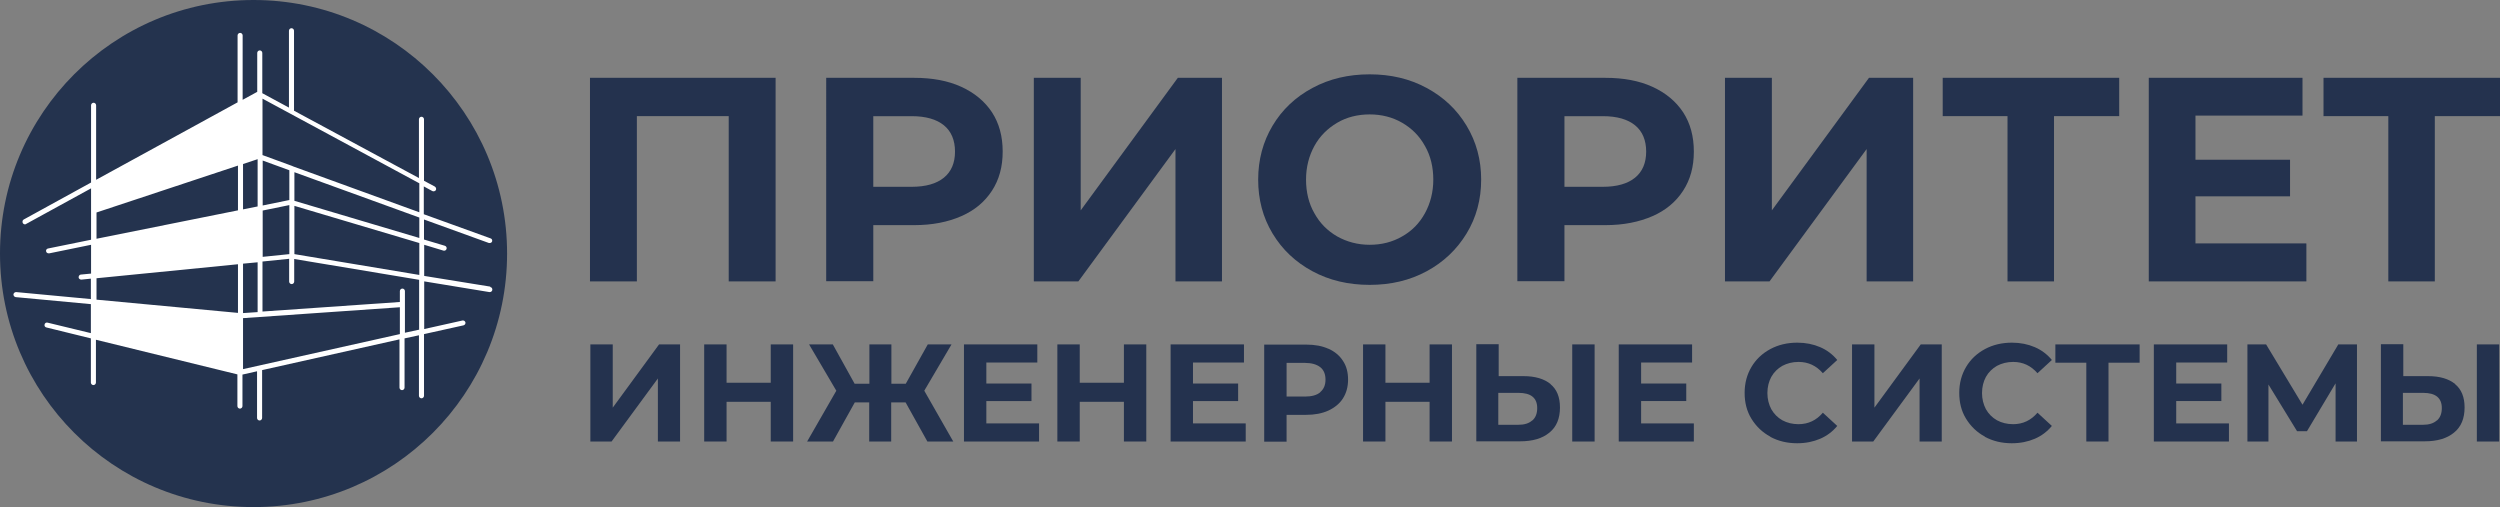
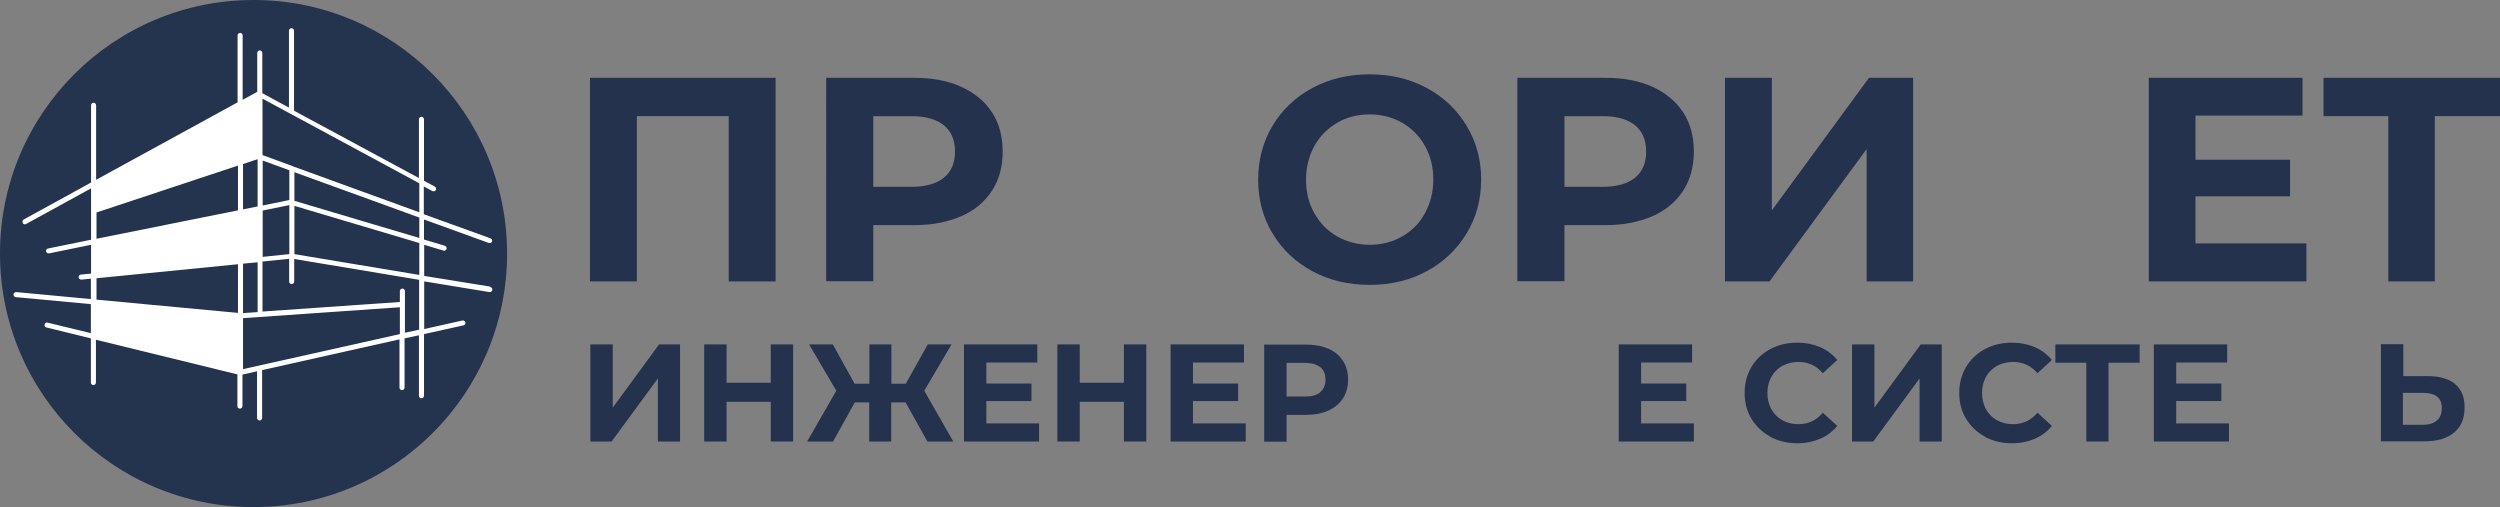
<svg xmlns="http://www.w3.org/2000/svg" id="_Группа_1" data-name="Группа 1" width="128.48" height="26.06" viewBox="0 0 128.48 26.06">
  <rect x="0" y="0" width="128.48" height="26.06" fill="#808080" stroke="none" />
  <defs>
    <style> .cls-1 { fill: #fff; } .cls-2 { fill: #24334e; } .cls-3 { fill: #24324e; } </style>
  </defs>
  <g id="logo_-_4_1_Изображение" data-name="logo - 4 (1) Изображение">
    <path class="cls-2" d="M26.06,13.03c0,7.2-5.83,13.03-13.03,13.03S0,20.23,0,13.03,5.83,0,13.03,0s13.03,5.84,13.03,13.03" />
    <g id="_Слой_4" data-name="Слой 4">
      <path class="cls-1" d="M25.2,14.73l-3.4-.55v-1.6l.99,.3c.07,.02,.14-.02,.16-.09,.02-.07-.02-.14-.09-.16l-1.07-.32v-1.03l3.34,1.21s.03,0,.04,0c.05,0,.1-.03,.12-.08,.02-.07-.01-.14-.08-.16l-3.43-1.24v-1.43l.44,.24c.06,.03,.14,.01,.18-.05,.03-.06,.01-.14-.05-.18l-.56-.3v-3.16c0-.07-.06-.13-.13-.13s-.13,.06-.13,.13v3.02l-6.42-3.46V1.58c0-.07-.06-.13-.13-.13s-.13,.06-.13,.13v3.95l-1.37-.74V2.72c0-.07-.06-.13-.13-.13s-.13,.06-.13,.13v2l-.75,.41V1.82c0-.07-.06-.13-.13-.13s-.13,.06-.13,.13v3.44l-7.27,3.98v-3.83c0-.07-.06-.13-.13-.13s-.13,.06-.13,.13v3.97l-3.46,1.9c-.06,.03-.08,.11-.05,.18,.02,.04,.07,.07,.11,.07,.02,0,.04,0,.06-.02l3.34-1.83v2.64l-2.21,.45c-.07,.01-.12,.08-.1,.15,.01,.06,.07,.1,.13,.1,0,0,.02,0,.03,0l2.15-.44v1.48l-.52,.05c-.07,0-.12,.07-.12,.14,0,.07,.07,.12,.14,.12l.49-.05v1.05l-3.84-.36c-.07,0-.13,.05-.14,.12,0,.07,.05,.13,.12,.14l3.86,.36v1.49l-2.23-.54c-.07-.02-.14,.03-.15,.1-.02,.07,.03,.14,.1,.15l2.28,.56v2.27c0,.07,.06,.13,.13,.13s.13-.06,.13-.13v-2.2l7.27,1.78v1.63c0,.07,.06,.13,.13,.13s.13-.06,.13-.13v-1.62l.75-.17v2.4c0,.07,.06,.13,.13,.13s.13-.06,.13-.13v-2.46l7.06-1.58v2.48c0,.07,.06,.13,.13,.13s.13-.06,.13-.13v-2.53l.74-.16v3.11c0,.07,.06,.13,.13,.13s.13-.06,.13-.13v-3.17l2.03-.45c.07-.02,.11-.08,.1-.15-.02-.07-.08-.11-.15-.1l-1.97,.44v-2.45l3.35,.55s.02,0,.02,0c.06,0,.12-.04,.13-.11,.01-.07-.03-.14-.11-.15Zm-3.65-.6l-6.42-1.07v-2.48l6.42,1.91v1.64Zm-9.06,1.96v-2.54l.75-.07v2.56l-.75,.05Zm2.38-5.81l-1.37,.28v-2.31l1.37,.5v1.53Zm-1.63-2.1v2.43l-.75,.15v-2.33l.75-.25Zm.26,2.64l1.37-.28v2.52l-1.37,.14v-2.38Zm8.05,1.41l-6.42-1.91v-1.47l6.42,2.33v1.05h0Zm0-2.8v1.48l-6.49-2.36s-.03-.01-.04-.02l-1.53-.56v-2.9l8.06,4.35Zm-16.59,1.49l7.27-2.41v2.3l-7.27,1.46v-1.35Zm0,3.38l7.27-.72v2.5l-7.27-.68v-1.1Zm7.53,4.67v-2.62l8.06-.56v1.38l-8.06,1.8Zm9.06-2.03l-.74,.16v-2.14c0-.07-.06-.13-.13-.13s-.13,.06-.13,.13v.56l-7.06,.49v-2.57l1.37-.14v1.17c0,.07,.06,.13,.13,.13s.13-.06,.13-.13v-1.16l6.42,1.07v2.55Z" />
    </g>
  </g>
  <g id="_ПРИОРИТЕТ" data-name="ПРИОРИТЕТ">
    <g>
      <path class="cls-3" d="M39.86,4V14.46h-2.41V5.97h-4.72V14.46h-2.41V4h9.53Z" />
      <path class="cls-3" d="M49.4,4.46c.68,.31,1.21,.75,1.58,1.31,.37,.57,.55,1.24,.55,2.02s-.18,1.44-.55,2.01-.89,1.01-1.58,1.31c-.68,.3-1.49,.46-2.41,.46h-2.11v2.88h-2.42V4h4.53c.93,0,1.73,.15,2.41,.46Zm-.89,4.67c.38-.31,.57-.76,.57-1.34s-.19-1.04-.57-1.35c-.38-.31-.93-.47-1.66-.47h-1.97v3.63h1.97c.73,0,1.28-.16,1.66-.47Z" />
-       <path class="cls-3" d="M53.13,4h2.41v6.81l4.99-6.81h2.27V14.46h-2.39V7.66l-4.99,6.8h-2.29V4Z" />
      <path class="cls-3" d="M67.45,13.94c-.87-.47-1.55-1.11-2.05-1.94s-.74-1.75-.74-2.77,.25-1.95,.74-2.77,1.17-1.47,2.05-1.94c.87-.47,1.85-.7,2.94-.7s2.06,.23,2.93,.7c.87,.47,1.55,1.11,2.05,1.94s.75,1.75,.75,2.77-.25,1.95-.75,2.77-1.18,1.47-2.05,1.94c-.87,.47-1.84,.7-2.93,.7s-2.07-.23-2.94-.7Zm4.61-1.79c.5-.28,.89-.68,1.17-1.19,.28-.51,.43-1.09,.43-1.73s-.14-1.23-.43-1.73c-.28-.51-.67-.9-1.17-1.19s-1.06-.43-1.67-.43-1.18,.14-1.67,.43-.89,.68-1.17,1.19c-.28,.51-.43,1.09-.43,1.73s.14,1.23,.43,1.73c.28,.51,.67,.9,1.17,1.19,.5,.28,1.06,.43,1.67,.43s1.17-.14,1.67-.43Z" />
      <path class="cls-3" d="M84.92,4.46c.68,.31,1.21,.75,1.58,1.31,.37,.57,.55,1.24,.55,2.02s-.18,1.44-.55,2.01c-.37,.57-.89,1.01-1.58,1.31s-1.49,.46-2.41,.46h-2.11v2.88h-2.42V4h4.53c.93,0,1.73,.15,2.41,.46Zm-.89,4.67c.38-.31,.57-.76,.57-1.34s-.19-1.04-.57-1.35c-.38-.31-.93-.47-1.66-.47h-1.97v3.63h1.97c.73,0,1.28-.16,1.66-.47Z" />
      <path class="cls-3" d="M88.65,4h2.41v6.81l4.99-6.81h2.27V14.46h-2.39V7.66l-4.99,6.8h-2.29V4Z" />
-       <path class="cls-3" d="M108.91,5.97h-3.35V14.46h-2.39V5.97h-3.33v-1.97h9.07v1.97Z" />
      <path class="cls-3" d="M118.53,12.52v1.94h-8.1V4h7.9v1.94h-5.5v2.27h4.86v1.88h-4.86v2.42h5.69Z" />
      <path class="cls-3" d="M128.48,5.97h-3.35V14.46h-2.39V5.97h-3.33v-1.97h9.07v1.97Z" />
    </g>
  </g>
  <g id="_инженерные_системы" data-name="инженерные системы">
    <g>
      <path class="cls-3" d="M30.34,17.7h1.15v3.25l2.38-3.25h1.08v4.99h-1.14v-3.24l-2.38,3.24h-1.09v-4.99Z" />
      <path class="cls-3" d="M40.76,17.7v4.99h-1.15v-2.04h-2.27v2.04h-1.15v-4.99h1.15v1.97h2.27v-1.97h1.15Z" />
      <path class="cls-3" d="M46.53,20.68h-.73v2.01h-1.13v-2.01h-.74l-1.12,2.01h-1.33l1.5-2.61-1.4-2.38h1.22l1.12,2.02h.76v-2.02h1.13v2.02h.74l1.13-2.02h1.22l-1.4,2.38,1.49,2.61h-1.33l-1.12-2.01Z" />
      <path class="cls-3" d="M53.4,21.76v.93h-3.86v-4.99h3.77v.93h-2.62v1.08h2.32v.9h-2.32v1.15h2.72Z" />
      <path class="cls-3" d="M58.91,17.7v4.99h-1.15v-2.04h-2.27v2.04h-1.15v-4.99h1.15v1.97h2.27v-1.97h1.15Z" />
      <path class="cls-3" d="M64.02,21.76v.93h-3.86v-4.99h3.77v.93h-2.62v1.08h2.32v.9h-2.32v1.15h2.72Z" />
      <path class="cls-3" d="M68.27,17.92c.33,.15,.58,.36,.75,.63,.18,.27,.26,.59,.26,.96s-.09,.69-.26,.96-.43,.48-.75,.63c-.33,.15-.71,.22-1.15,.22h-1v1.38h-1.15v-4.99h2.16c.44,0,.83,.07,1.15,.22Zm-.42,2.23c.18-.15,.27-.36,.27-.64s-.09-.5-.27-.64-.44-.22-.79-.22h-.94v1.73h.94c.35,0,.61-.07,.79-.22Z" />
-       <path class="cls-3" d="M74.62,17.7v4.99h-1.15v-2.04h-2.27v2.04h-1.15v-4.99h1.15v1.97h2.27v-1.97h1.15Z" />
-       <path class="cls-3" d="M79.68,19.74c.33,.27,.49,.67,.49,1.2,0,.57-.18,1-.54,1.29-.36,.3-.86,.45-1.51,.45h-2.25v-4.99h1.15v1.64h1.27c.61,0,1.07,.14,1.4,.41Zm-.93,1.87c.17-.15,.25-.36,.25-.64,0-.52-.32-.78-.96-.78h-1.04v1.64h1.04c.3,0,.53-.07,.7-.22Zm2.05-3.91h1.15v4.99h-1.15v-4.99Z" />
      <path class="cls-3" d="M87.05,21.76v.93h-3.86v-4.99h3.77v.93h-2.62v1.08h2.32v.9h-2.32v1.15h2.71Z" />
      <path class="cls-3" d="M90.98,22.44c-.41-.22-.73-.53-.97-.92s-.35-.83-.35-1.33,.12-.94,.35-1.33,.56-.7,.97-.92c.41-.22,.87-.33,1.39-.33,.43,0,.82,.08,1.17,.23s.64,.37,.88,.66l-.74,.68c-.34-.39-.75-.58-1.25-.58-.31,0-.58,.07-.83,.2-.24,.14-.43,.32-.57,.57-.13,.24-.2,.52-.2,.83s.07,.58,.2,.83c.14,.24,.32,.43,.57,.57,.24,.13,.52,.2,.83,.2,.5,0,.92-.2,1.25-.59l.74,.68c-.24,.29-.53,.51-.88,.66s-.74,.23-1.18,.23c-.51,0-.97-.11-1.38-.33Z" />
      <path class="cls-3" d="M95.18,17.7h1.15v3.25l2.38-3.25h1.08v4.99h-1.14v-3.24l-2.38,3.24h-1.09v-4.99Z" />
      <path class="cls-3" d="M102.01,22.44c-.41-.22-.73-.53-.97-.92s-.35-.83-.35-1.33,.12-.94,.35-1.33,.56-.7,.97-.92c.41-.22,.87-.33,1.39-.33,.43,0,.82,.08,1.17,.23s.64,.37,.88,.66l-.74,.68c-.34-.39-.75-.58-1.25-.58-.31,0-.58,.07-.83,.2-.24,.14-.43,.32-.57,.57-.13,.24-.2,.52-.2,.83s.07,.58,.2,.83c.14,.24,.32,.43,.57,.57,.24,.13,.52,.2,.83,.2,.5,0,.92-.2,1.25-.59l.74,.68c-.24,.29-.53,.51-.88,.66s-.74,.23-1.18,.23c-.51,0-.97-.11-1.38-.33Z" />
      <path class="cls-3" d="M109.96,18.64h-1.6v4.05h-1.14v-4.05h-1.59v-.94h4.33v.94Z" />
      <path class="cls-3" d="M114.55,21.76v.93h-3.86v-4.99h3.77v.93h-2.62v1.08h2.32v.9h-2.32v1.15h2.71Z" />
-       <path class="cls-3" d="M120.03,22.69v-2.99s-1.47,2.46-1.47,2.46h-.51l-1.47-2.4v2.93h-1.08v-4.99h.96l1.87,3.1,1.84-3.1h.96v4.99s-1.08,0-1.08,0Z" />
-       <path class="cls-3" d="M126.17,19.74c.33,.27,.49,.67,.49,1.2,0,.57-.18,1-.54,1.29-.36,.3-.86,.45-1.51,.45h-2.25v-4.99h1.15v1.64h1.27c.61,0,1.07,.14,1.4,.41Zm-.93,1.87c.17-.15,.25-.36,.25-.64,0-.52-.32-.78-.96-.78h-1.04v1.64h1.04c.3,0,.53-.07,.7-.22Zm2.05-3.91h1.15v4.99h-1.15v-4.99Z" />
+       <path class="cls-3" d="M126.17,19.74c.33,.27,.49,.67,.49,1.2,0,.57-.18,1-.54,1.29-.36,.3-.86,.45-1.51,.45h-2.25v-4.99h1.15v1.64h1.27c.61,0,1.07,.14,1.4,.41Zm-.93,1.87c.17-.15,.25-.36,.25-.64,0-.52-.32-.78-.96-.78h-1.04v1.64h1.04c.3,0,.53-.07,.7-.22Zm2.05-3.91h1.15h-1.15v-4.99Z" />
    </g>
  </g>
</svg>